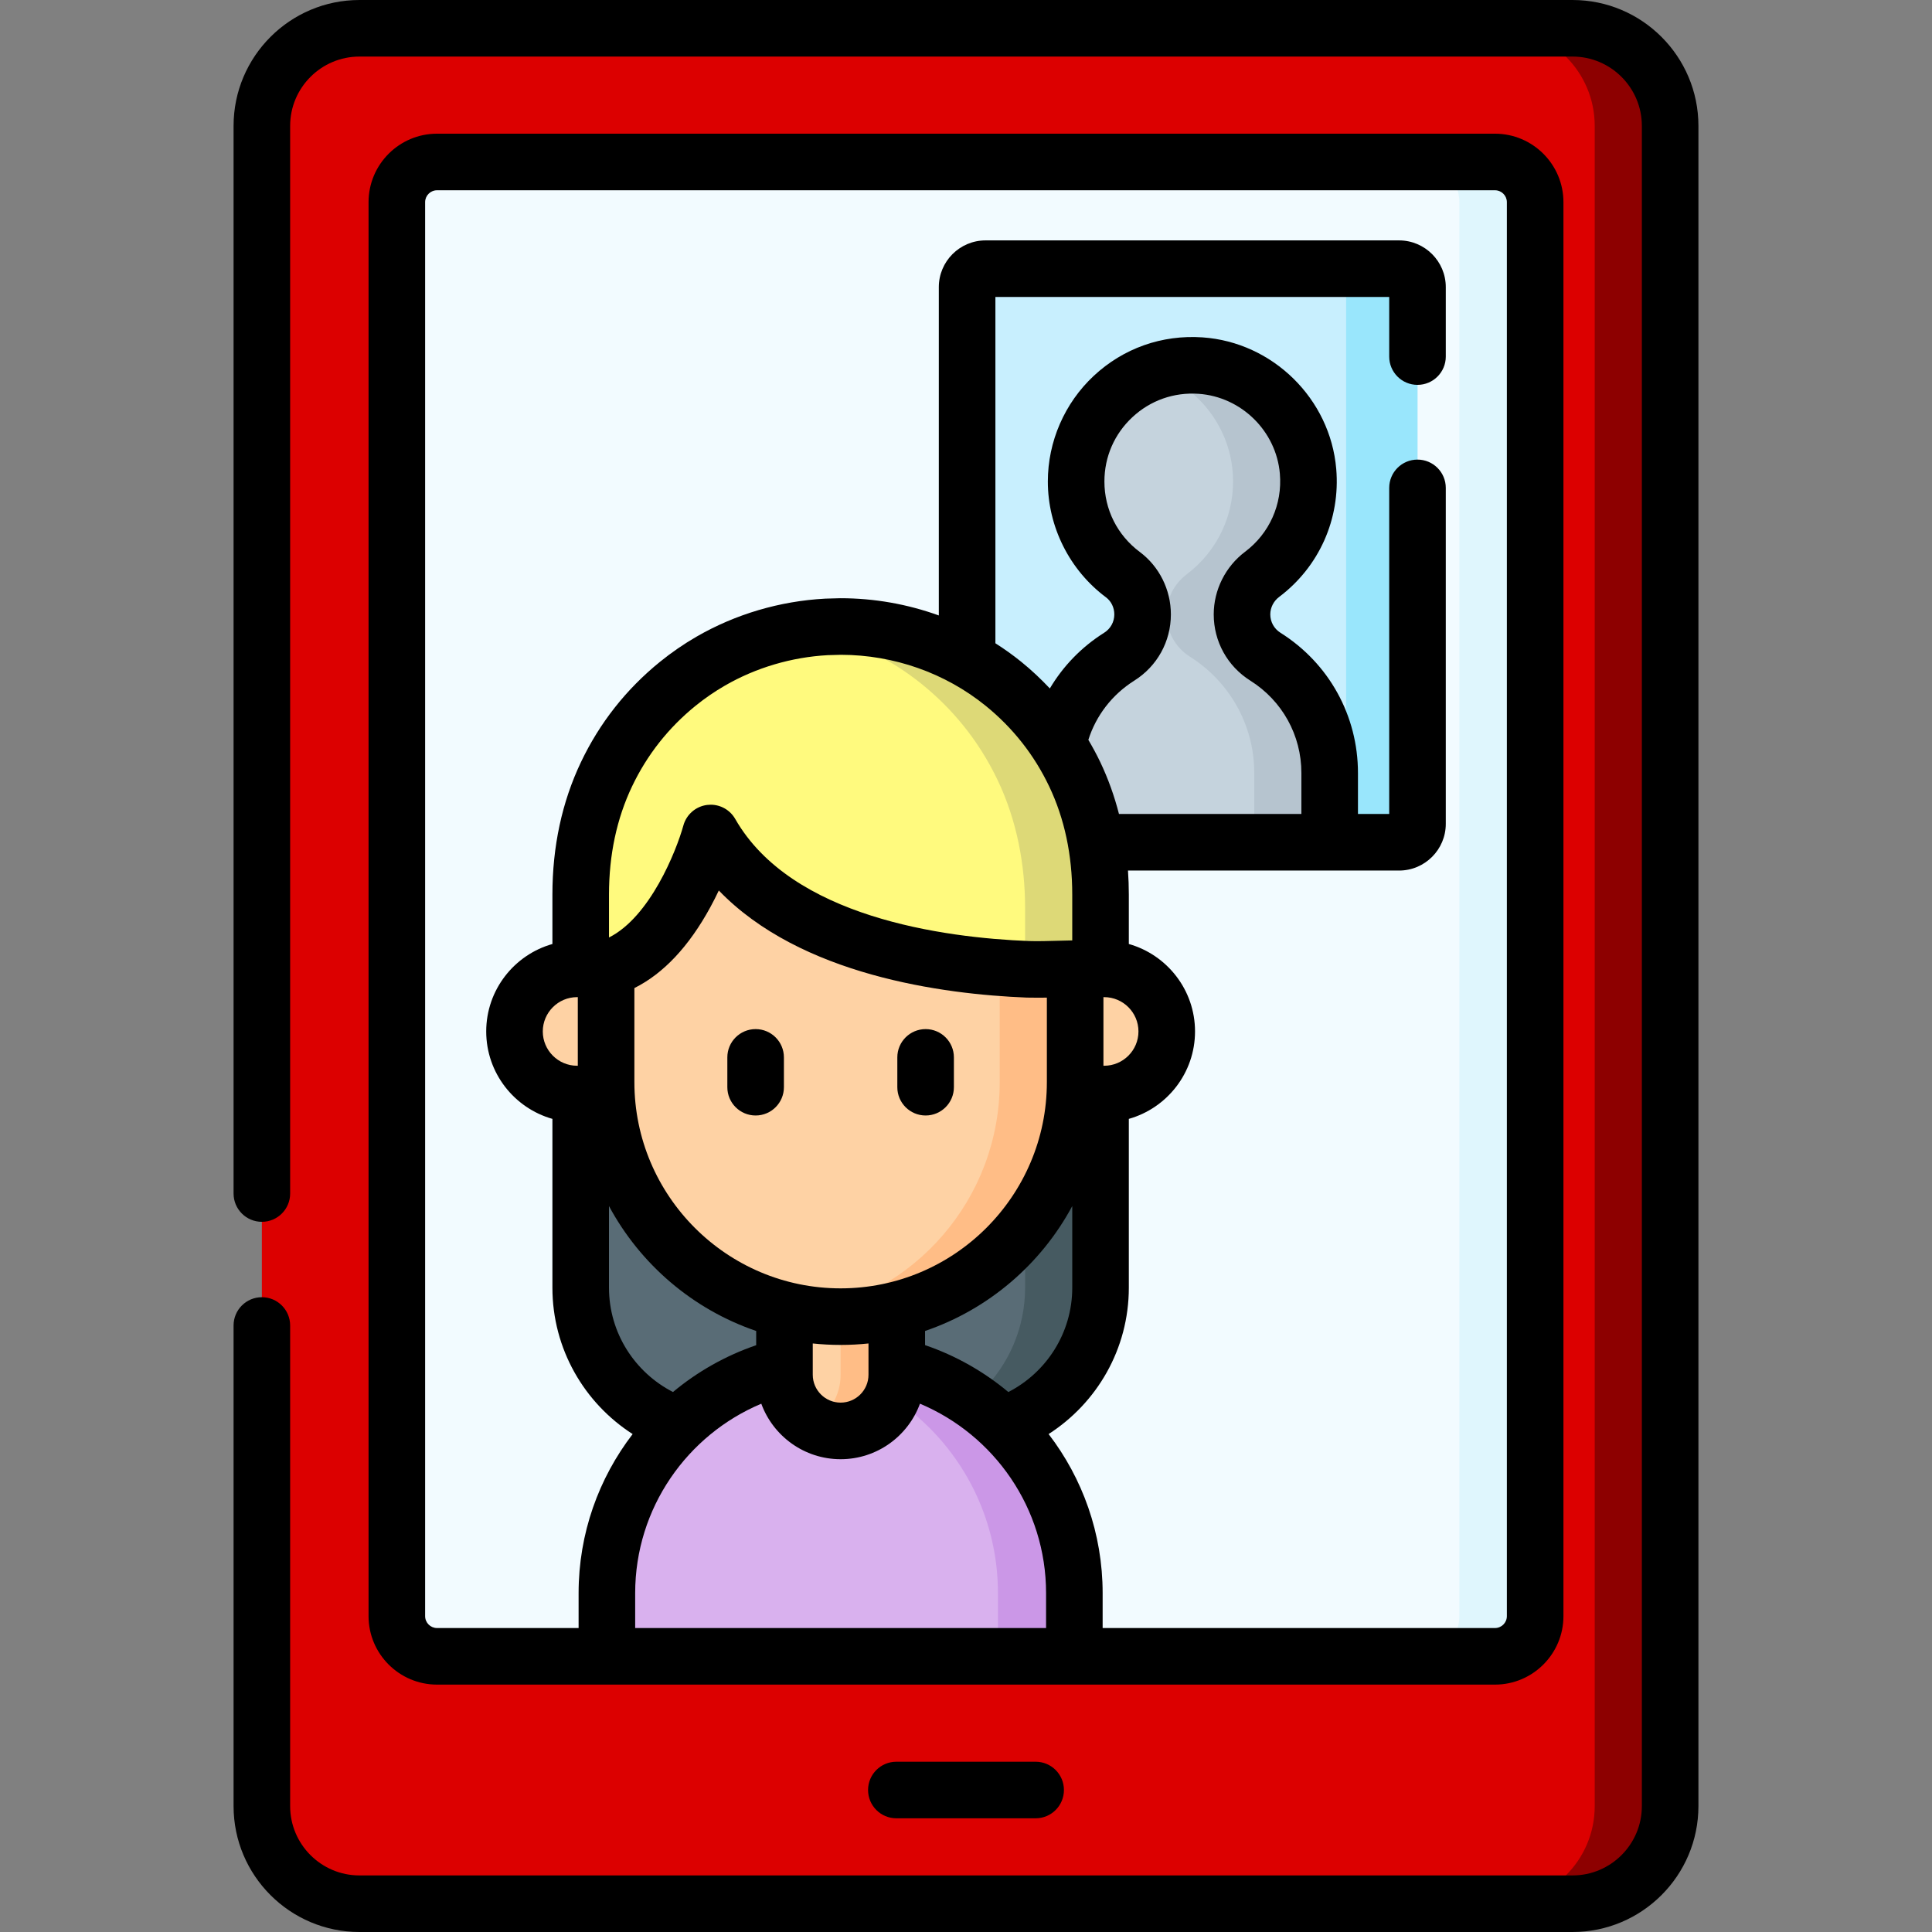
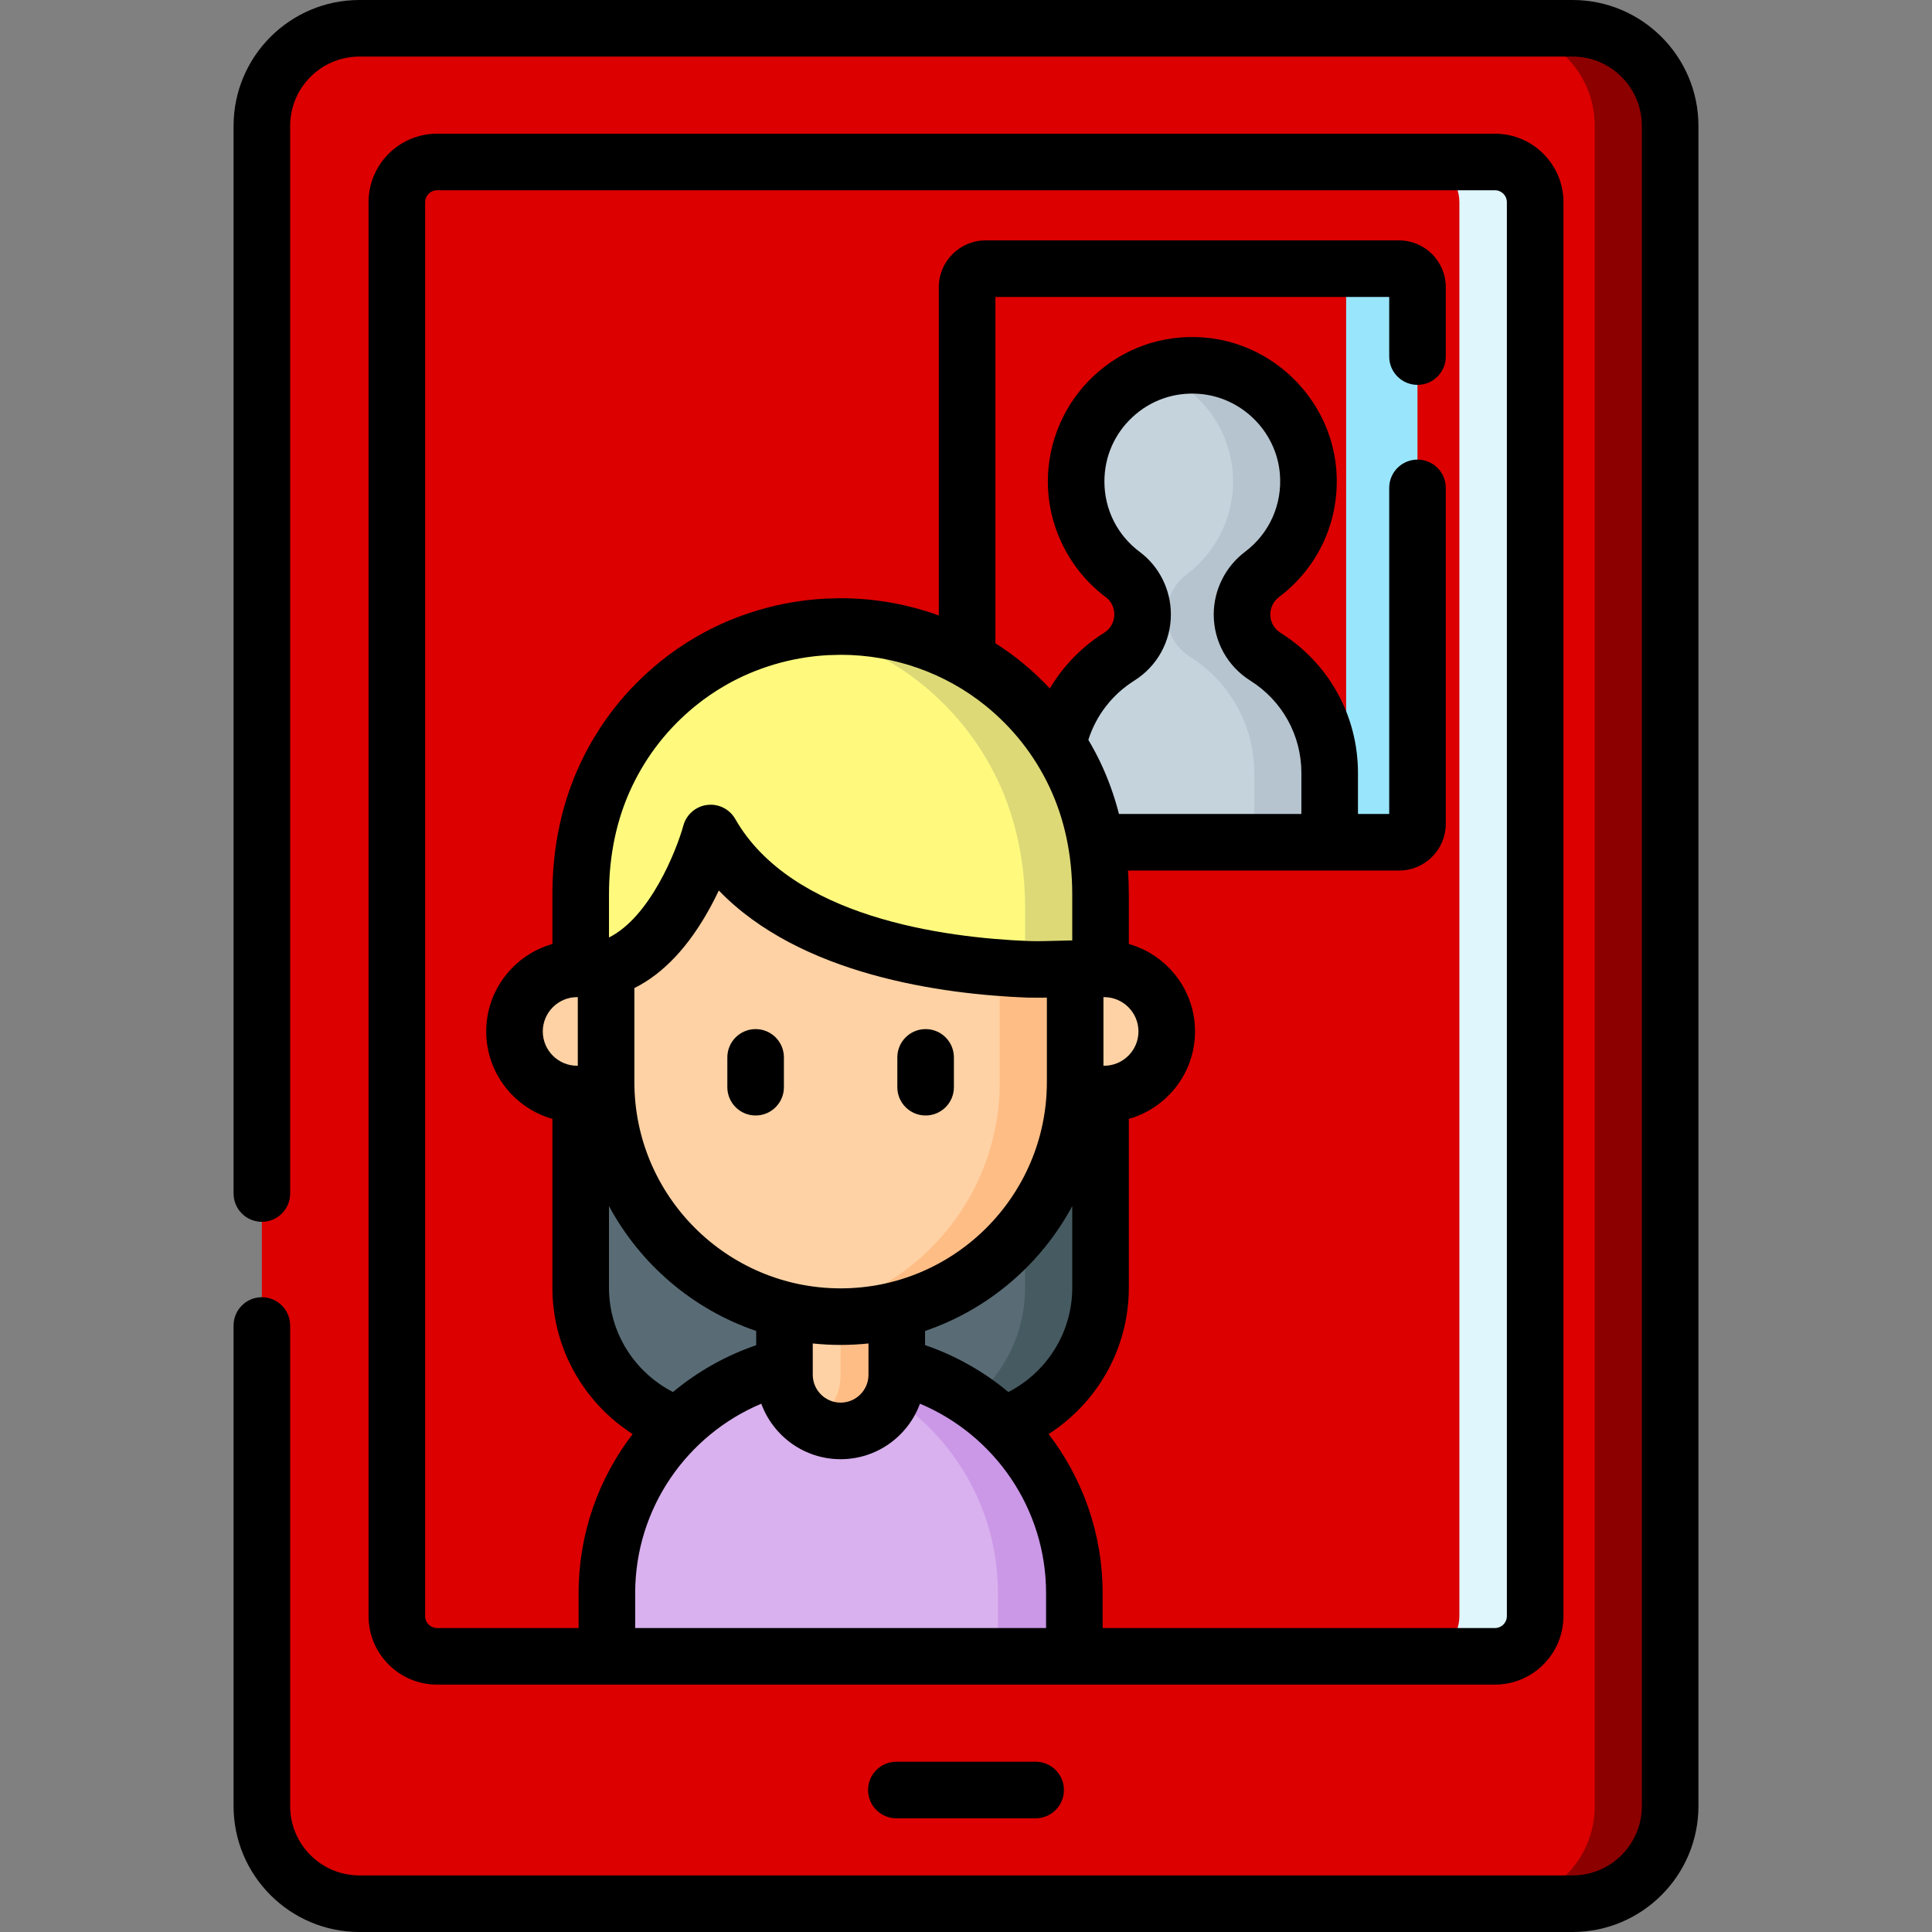
<svg xmlns="http://www.w3.org/2000/svg" width="512" height="512" viewBox="0 0 512 512" fill="none">
  <rect x="0" y="0" width="512" height="512" fill="#808080" stroke="none" />
  <g clip-path="url(#clip0)">
    <path d="M416.74 504.504H95.26C80.975 504.504 69.395 492.924 69.395 478.639V33.361C69.395 19.076 80.975 7.496 95.26 7.496H416.74C431.025 7.496 442.605 19.076 442.605 33.361V478.639C442.605 492.924 431.025 504.504 416.74 504.504Z" fill="#DC0000" />
    <path d="M442.606 33.362V478.638C442.606 492.921 431.022 504.505 416.739 504.505H396.749C411.032 504.505 422.616 492.921 422.616 478.638V33.362C422.616 19.079 411.032 7.495 396.749 7.495H416.739C431.022 7.495 442.606 19.079 442.606 33.362Z" fill="#8D0000" />
-     <path d="M396.182 438.942H115.818C109.936 438.942 105.168 434.174 105.168 428.292V53.576C105.168 47.694 109.936 42.926 115.818 42.926H396.182C402.064 42.926 406.832 47.694 406.832 53.576V428.292C406.832 434.174 402.064 438.942 396.182 438.942Z" fill="#F2FBFF" />
    <path d="M406.834 53.572V428.293C406.834 434.17 402.066 438.938 396.179 438.938H376.099C381.986 438.938 386.754 434.17 386.754 428.293V53.572C386.754 47.695 381.986 42.927 376.099 42.927H396.179C402.066 42.927 406.834 47.695 406.834 53.572Z" fill="#DFF6FD" />
-     <path d="M370.771 223.211H261.174C258.479 223.211 256.294 221.026 256.294 218.331V76.086C256.294 73.391 258.479 71.206 261.174 71.206H370.771C373.466 71.206 375.651 73.391 375.651 76.086V218.331C375.651 221.026 373.466 223.211 370.771 223.211Z" fill="#C8EFFE" />
    <path d="M375.65 76.091V218.329C375.65 221.028 373.471 223.206 370.773 223.206H351.862C354.561 223.206 356.74 221.027 356.74 218.329V76.091C356.74 73.392 354.561 71.203 351.862 71.203H370.773C373.471 71.203 375.65 73.392 375.65 76.091Z" fill="#99E6FC" />
    <path d="M153.892 266.576V341.246C153.892 362.555 171.167 379.83 192.476 379.83H253.072C274.381 379.83 291.656 362.555 291.656 341.246V266.576H153.892Z" fill="#596C76" />
    <path d="M291.652 266.575V341.247C291.652 362.556 274.381 379.828 253.071 379.828H233.081C254.39 379.828 271.662 362.557 271.662 341.247V266.575H291.652Z" fill="#465A61" />
    <path d="M284.715 438.942H160.832V422.198C160.832 387.989 188.564 360.257 222.773 360.257C256.982 360.257 284.714 387.989 284.714 422.198V438.942H284.715Z" fill="#D9B1EE" />
    <path d="M284.716 422.196V438.938H264.466V422.196C264.466 405.094 257.53 389.612 246.325 378.398C237.369 369.453 225.695 363.226 212.652 361.087C215.94 360.537 219.329 360.257 222.777 360.257C239.878 360.257 255.361 367.193 266.575 378.398C277.779 389.613 284.716 405.095 284.716 422.196Z" fill="#CB97E7" />
    <path d="M222.773 379.207C214.555 379.207 207.893 372.545 207.893 364.327V330.028H237.654V364.327C237.654 372.545 230.992 379.207 222.773 379.207Z" fill="#FED2A4" />
    <path d="M237.652 330.028V364.331C237.652 372.546 230.987 379.211 222.772 379.211C220.07 379.211 217.518 378.49 215.332 377.208C219.779 374.645 222.772 369.833 222.772 364.331V330.028H237.652Z" fill="#FFBD86" />
    <path d="M222.773 348.924C188.447 348.924 160.621 321.098 160.621 286.772V236.09L188.331 219.415L222.772 236.09H284.924V286.772C284.925 321.098 257.099 348.924 222.773 348.924Z" fill="#FED2A4" />
    <path d="M284.925 236.09V286.774C284.925 321.097 257.099 348.923 222.776 348.923C219.368 348.923 216.029 348.653 212.781 348.113C242.356 343.346 264.935 317.698 264.935 286.774V236.09H284.925Z" fill="#FFBD86" />
    <path d="M160.621 289.93H152.935C143.774 289.93 136.348 282.504 136.348 273.343C136.348 264.182 143.774 256.756 152.935 256.756H160.621V289.93Z" fill="#FED2A4" />
    <path d="M284.925 289.93H292.611C301.772 289.93 309.198 282.504 309.198 273.343C309.198 264.182 301.772 256.756 292.611 256.756H284.925V289.93Z" fill="#FED2A4" />
    <path d="M329.145 162.822C329.145 158.642 331.129 154.723 334.468 152.21C342.593 146.096 347.594 136.054 346.646 124.904C345.373 109.932 333.147 97.92 318.157 96.886C300.165 95.644 285.184 109.872 285.184 127.599C285.184 137.709 290.058 146.678 297.583 152.29C300.896 154.761 302.8 158.689 302.8 162.822C302.8 167.373 300.463 171.604 296.611 174.028C286.373 180.469 279.568 191.862 279.568 204.851V223.211H352.377V204.851C352.377 191.862 345.571 180.469 335.334 174.028C331.482 171.604 329.145 167.373 329.145 162.822Z" fill="#C5D3DD" />
    <path d="M352.381 204.856V223.207H332.391V204.856C332.391 191.863 325.584 180.468 315.34 174.031C311.492 171.602 309.153 167.374 309.153 162.827V162.817C309.153 158.639 311.142 154.721 314.48 152.212C322.606 146.095 327.603 136.05 326.654 124.906C325.615 112.632 317.219 102.357 305.964 98.479C309.742 97.18 313.87 96.59 318.158 96.89C333.15 97.92 345.374 109.933 346.644 124.906C347.594 136.05 342.596 146.095 334.47 152.212C331.132 154.721 329.143 158.639 329.143 162.817V162.827C329.143 167.375 331.482 171.603 335.33 174.031C345.575 180.468 352.381 191.862 352.381 204.856Z" fill="#B6C4CF" />
    <path d="M284.824 205.206C279.904 194.864 273.157 187.072 265.918 181.207C253.432 171.091 238.102 166.032 222.772 166.032L219.064 166.133C208.388 166.702 197.821 169.732 188.333 175.216L188.331 175.217C185.31 176.964 182.399 178.96 179.627 181.206C172.388 187.071 165.642 194.862 160.721 205.205C156 215.128 153.89 226.093 153.89 237.082V256.755H160.62C179.981 251.263 188.33 220.748 188.33 220.748H188.331C204.922 249.757 247.381 255.889 272.404 256.881C276.109 257.028 282.123 256.712 284.923 256.712H291.653V237.082C291.655 226.094 289.545 215.129 284.824 205.206Z" fill="#FFFA7E" />
    <path d="M291.652 237.08V256.71C291.652 256.71 291.652 256.71 284.925 256.71C282.126 256.71 276.109 257.03 272.401 256.88C272.151 256.87 271.911 256.86 271.661 256.85V240.628C271.661 228.974 269.422 217.35 264.425 206.825C259.198 195.851 252.051 187.595 244.375 181.368C235.09 173.852 224.315 168.964 213.101 166.715C215.08 166.435 217.069 166.245 219.068 166.135L222.776 166.035C238.098 166.035 253.431 171.093 265.914 181.207C273.16 187.074 279.907 194.86 284.825 205.205C289.543 215.131 291.652 226.095 291.652 237.08Z" fill="#DDD977" />
    <path d="M200.249 272.723C196.109 272.723 192.753 276.079 192.753 280.219V288.12C192.753 292.26 196.109 295.616 200.249 295.616C204.389 295.616 207.745 292.26 207.745 288.12V280.219C207.745 276.079 204.389 272.723 200.249 272.723Z" fill="black" />
    <path d="M245.297 272.723C241.157 272.723 237.801 276.079 237.801 280.219V288.12C237.801 292.26 241.157 295.616 245.297 295.616C249.437 295.616 252.793 292.26 252.793 288.12V280.219C252.794 276.079 249.437 272.723 245.297 272.723Z" fill="black" />
    <path d="M237.543 466.875C233.403 466.875 230.047 470.231 230.047 474.371C230.047 478.511 233.403 481.867 237.543 481.867H274.457C278.597 481.867 281.953 478.511 281.953 474.371C281.953 470.231 278.597 466.875 274.457 466.875H237.543Z" fill="black" />
    <path d="M416.74 0H95.26C76.864 0 61.899 14.966 61.899 33.361V316.299C61.899 320.439 65.255 323.795 69.395 323.795C73.535 323.795 76.891 320.439 76.891 316.299V33.361C76.891 23.232 85.131 14.992 95.26 14.992H416.74C426.869 14.992 435.109 23.232 435.109 33.361V478.639C435.109 488.768 426.869 497.008 416.74 497.008H95.26C85.131 497.008 76.891 488.768 76.891 478.639V351.27C76.891 347.13 73.535 343.774 69.395 343.774C65.255 343.774 61.899 347.13 61.899 351.27V478.639C61.899 497.034 76.864 512 95.26 512H416.74C435.136 512 450.101 497.034 450.101 478.639V33.361C450.101 14.966 435.136 0 416.74 0V0Z" fill="black" />
    <path d="M414.328 428.292V53.576C414.328 43.57 406.188 35.429 396.181 35.429H115.818C105.812 35.429 97.671 43.569 97.671 53.576V428.292C97.671 438.298 105.811 446.438 115.818 446.438H396.182C406.188 446.438 414.328 438.298 414.328 428.292ZM277.218 431.446H168.328V422.198C168.328 399.628 182.14 380.237 201.751 371.996C204.888 380.569 213.128 386.704 222.774 386.704C232.421 386.704 240.662 380.567 243.798 371.992C263.408 380.234 277.219 399.628 277.219 422.198V431.446H277.218ZM222.774 341.428C192.636 341.428 168.118 316.91 168.118 286.772V261.849C175.827 258.002 182.581 250.817 188.25 240.408C189.071 238.901 189.818 237.418 190.493 235.99C212.132 258.442 249.739 263.485 272.11 264.372C272.92 264.404 276.513 264.404 277.43 264.386V286.773C277.429 316.909 252.911 341.428 222.774 341.428ZM230.158 356.031V364.326C230.158 368.398 226.846 371.71 222.774 371.71C218.702 371.71 215.39 368.397 215.39 364.326V356.031C217.817 356.288 220.28 356.42 222.774 356.42C225.267 356.42 227.731 356.288 230.158 356.031ZM245.15 352.72C261.941 347.002 275.871 335.045 284.159 319.618V341.245C284.159 353.291 277.266 363.747 267.222 368.904C260.752 363.501 253.29 359.249 245.151 356.471V352.72H245.15ZM280.688 249.306C278.073 249.381 274.816 249.474 272.703 249.391C250.023 248.492 209.748 243.093 194.839 217.027C193.493 214.675 190.999 213.258 188.335 213.258C188.024 213.258 187.711 213.277 187.397 213.317C184.395 213.693 181.911 215.844 181.104 218.76C179.223 225.554 172.249 243.007 161.387 248.444V237.083C161.387 226.581 163.441 216.939 167.49 208.426C171.465 200.071 177.136 192.873 184.345 187.031C186.775 185.062 189.379 183.271 192.083 181.707C192.101 181.697 192.118 181.687 192.135 181.677C200.357 176.935 209.771 174.151 219.367 173.624L222.872 173.528C236.869 173.551 250.477 178.344 261.199 187.031C268.409 192.872 274.079 200.07 278.054 208.425C282.104 216.938 284.157 226.58 284.157 237.082V249.221C283.189 249.235 281.989 249.269 280.688 249.306ZM200.397 352.72V356.495C192.268 359.271 184.811 363.506 178.348 368.899C168.296 363.744 161.388 353.298 161.388 341.246V319.619C169.676 335.045 183.605 347.002 200.397 352.72ZM277.893 380.041C290.667 371.842 299.151 357.519 299.151 341.245V296.515C309.261 293.657 316.694 284.354 316.694 273.342C316.694 262.329 309.261 253.026 299.151 250.168V237.082C299.151 234.929 299.072 232.804 298.927 230.706H370.77C377.595 230.706 383.147 225.154 383.147 218.33V129.294C383.147 125.154 379.791 121.798 375.651 121.798C371.511 121.798 368.155 125.154 368.155 129.294V215.714H359.874V204.85C359.874 189.671 352.193 175.777 339.326 167.682C337.645 166.624 336.641 164.807 336.641 162.822V162.821C336.641 161.028 337.514 159.299 338.976 158.199C349.584 150.216 355.244 137.532 354.116 124.268C352.535 105.68 337.298 90.692 318.674 89.407C307.931 88.672 297.695 92.288 289.855 99.606C282.123 106.823 277.688 117.026 277.688 127.598C277.688 139.623 283.45 151.1 293.103 158.299C294.482 159.327 295.305 161.018 295.305 162.822C295.305 164.808 294.302 166.625 292.62 167.682C286.585 171.479 281.709 176.561 278.219 182.446C275.863 179.947 273.35 177.578 270.639 175.382C268.45 173.609 266.157 171.979 263.791 170.471V78.701H368.156V94.498C368.156 98.638 371.512 101.994 375.652 101.994C379.792 101.994 383.148 98.638 383.148 94.498V76.086C383.148 69.261 377.596 63.709 370.771 63.709H261.174C254.349 63.709 248.797 69.261 248.797 76.086V163.1C240.521 160.112 231.709 158.535 222.772 158.535C222.704 158.535 222.636 158.536 222.568 158.538L218.86 158.639C218.795 158.64 218.73 158.643 218.665 158.647C206.666 159.287 194.88 162.772 184.581 168.726C184.561 168.738 184.54 168.75 184.519 168.762C181.16 170.709 177.927 172.936 174.908 175.382C165.947 182.643 158.896 191.594 153.953 201.984C148.938 212.526 146.395 224.334 146.395 237.082V250.169C136.285 253.027 128.852 262.33 128.852 273.343C128.852 284.355 136.285 293.658 146.395 296.516V341.246C146.395 357.521 154.882 371.845 167.657 380.045C158.685 391.739 153.335 406.35 153.335 422.198V431.446H115.817C114.078 431.446 112.663 430.031 112.663 428.292V53.576C112.663 51.837 114.078 50.422 115.817 50.422H396.181C397.92 50.422 399.335 51.837 399.335 53.576V428.292C399.335 430.031 397.92 431.446 396.181 431.446H292.211V422.198C292.211 406.351 286.863 391.738 277.893 380.041ZM302.065 146.281C296.101 141.833 292.681 135.024 292.681 127.599C292.681 121.072 295.311 115.023 300.085 110.567C304.855 106.116 311.091 103.91 317.642 104.365C328.959 105.146 338.218 114.249 339.178 125.54C339.866 133.629 336.421 141.361 329.962 146.221C324.757 150.138 321.65 156.344 321.65 162.823C321.65 169.994 325.274 176.555 331.343 180.373C339.821 185.707 344.882 194.857 344.882 204.851V215.715H296.54C295.316 210.938 293.67 206.351 291.593 201.985C290.625 199.95 289.552 197.988 288.424 196.065C290.459 189.653 294.699 184.086 300.602 180.372C306.671 176.553 310.295 169.992 310.295 162.822C310.296 156.308 307.219 150.124 302.065 146.281ZM301.702 273.343C301.702 278.356 297.624 282.434 292.611 282.434H292.422V264.252H292.611C297.624 264.252 301.702 268.33 301.702 273.343ZM153.125 264.252V282.434H152.936C147.923 282.434 143.845 278.356 143.845 273.343C143.845 268.33 147.923 264.252 152.936 264.252H153.125Z" fill="black" />
  </g>
  <defs>
    <clipPath id="clip0">
      <rect width="512" height="512" fill="white" />
    </clipPath>
  </defs>
</svg>